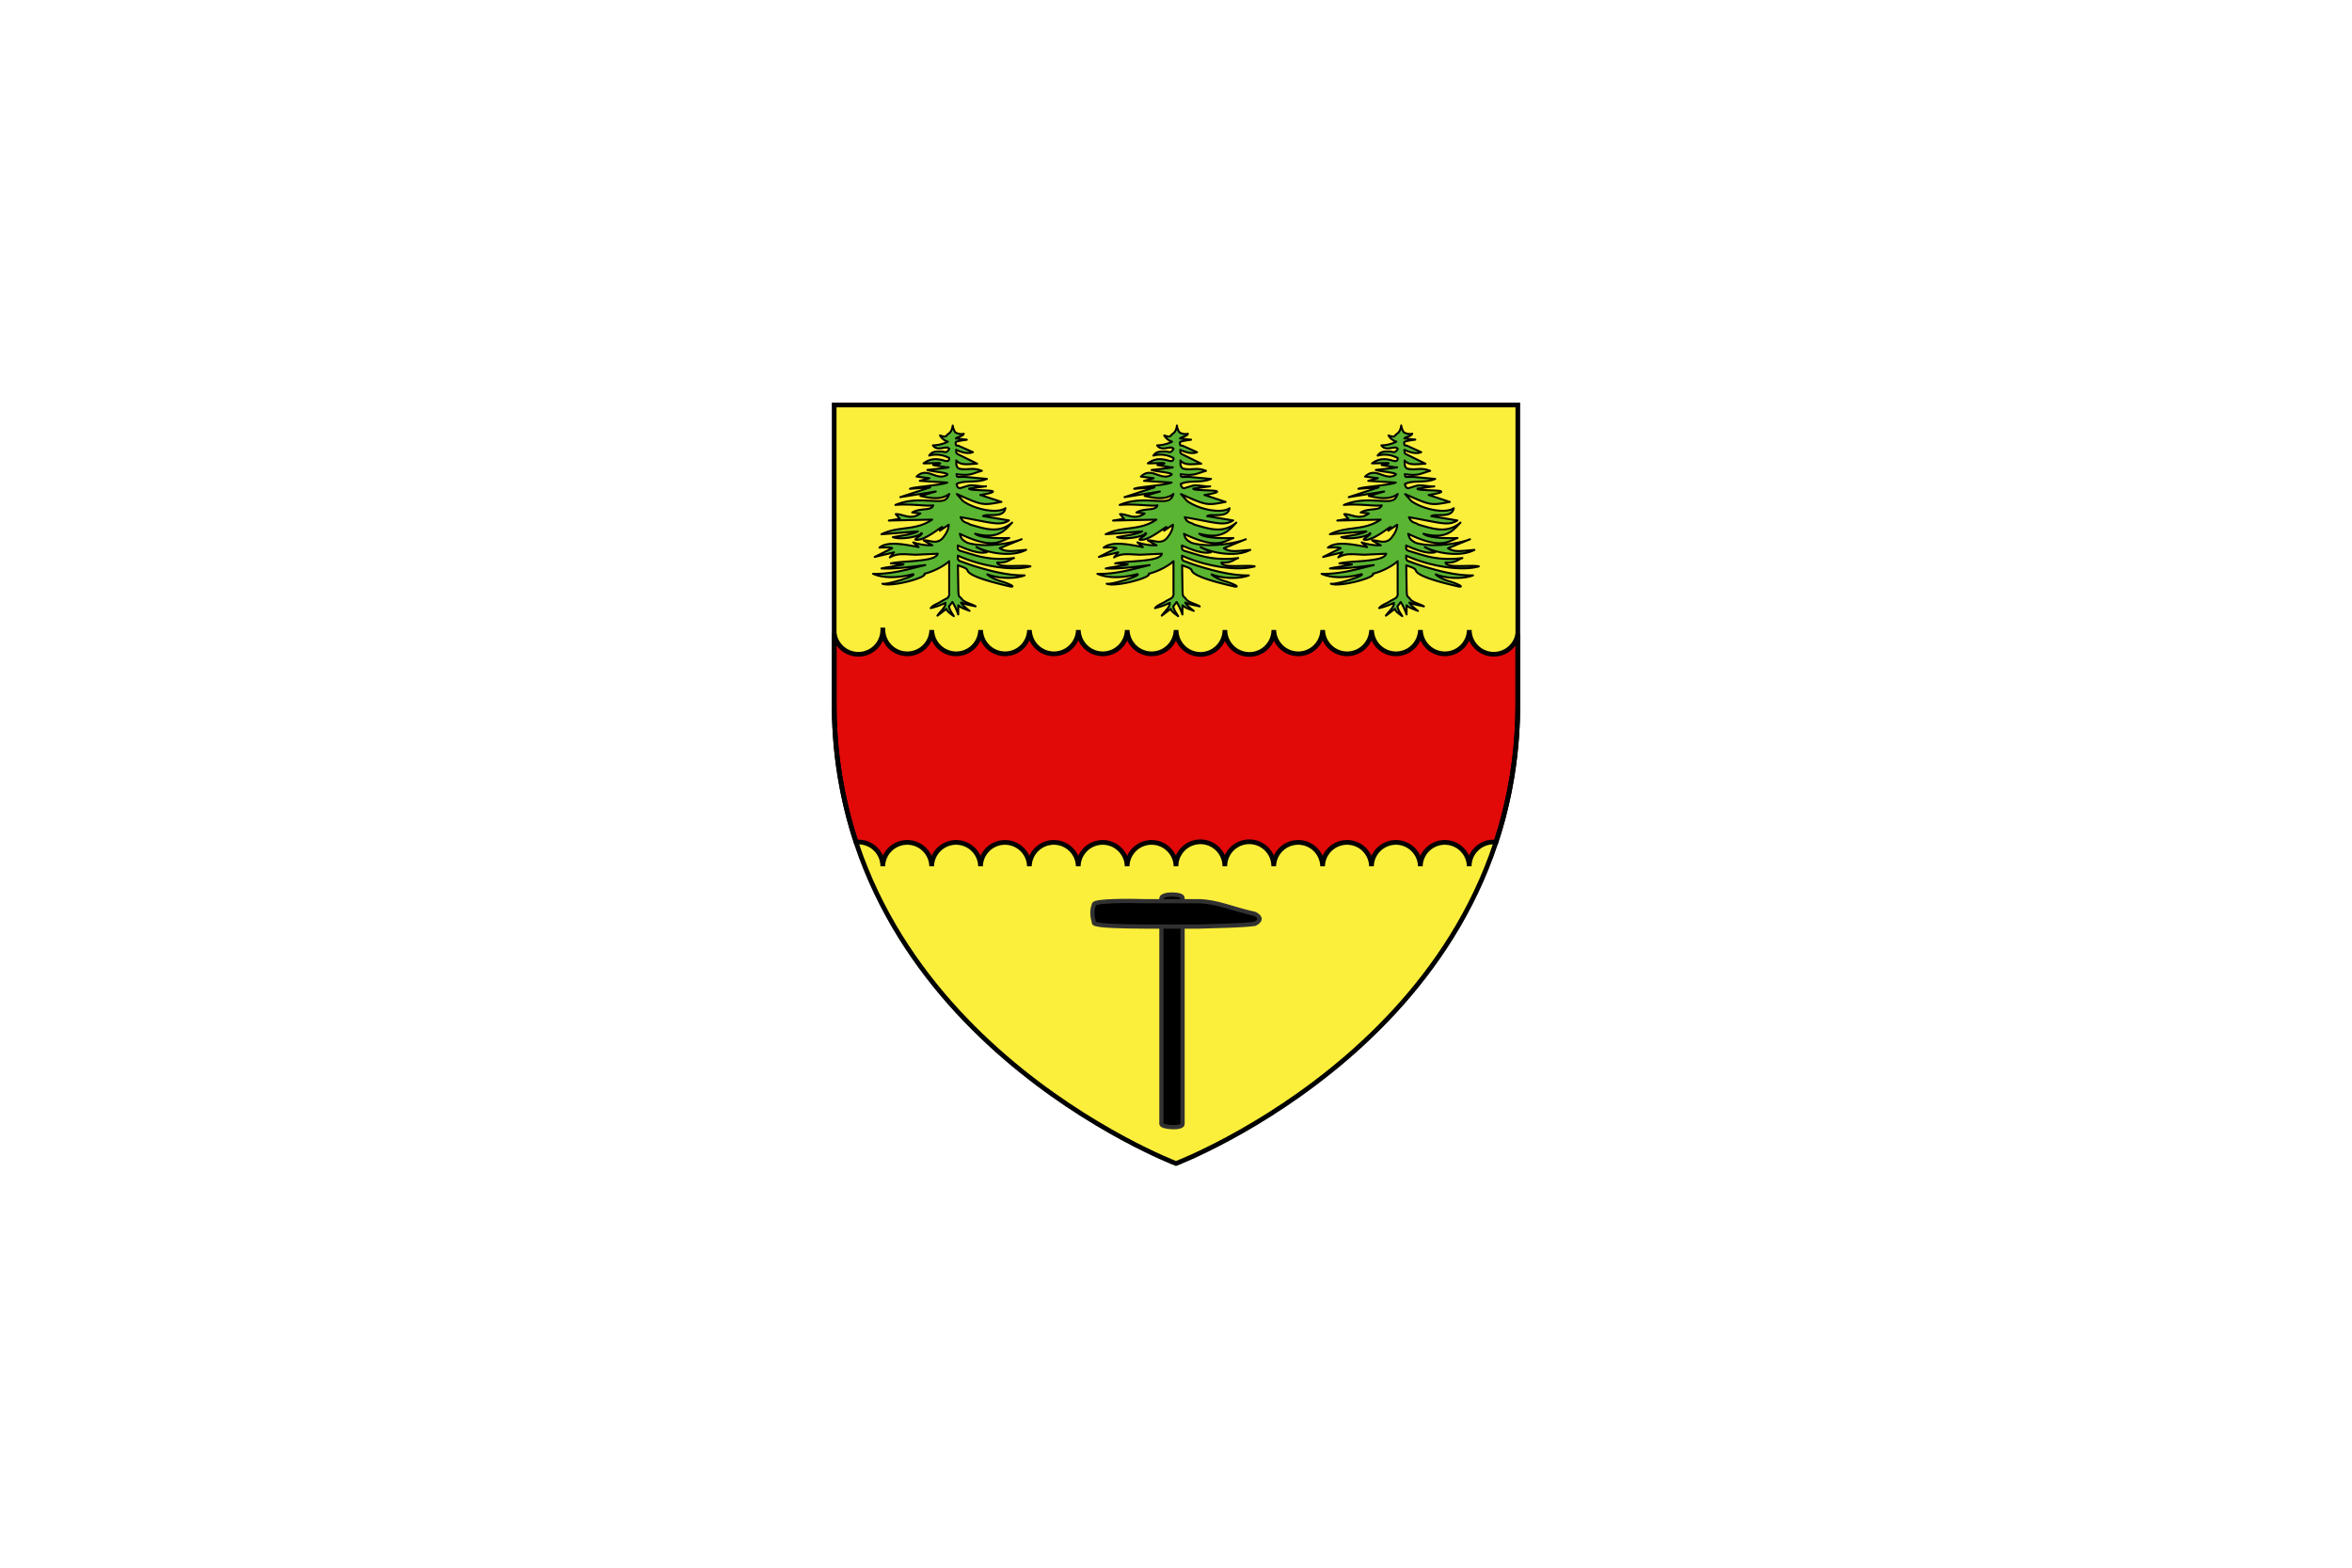
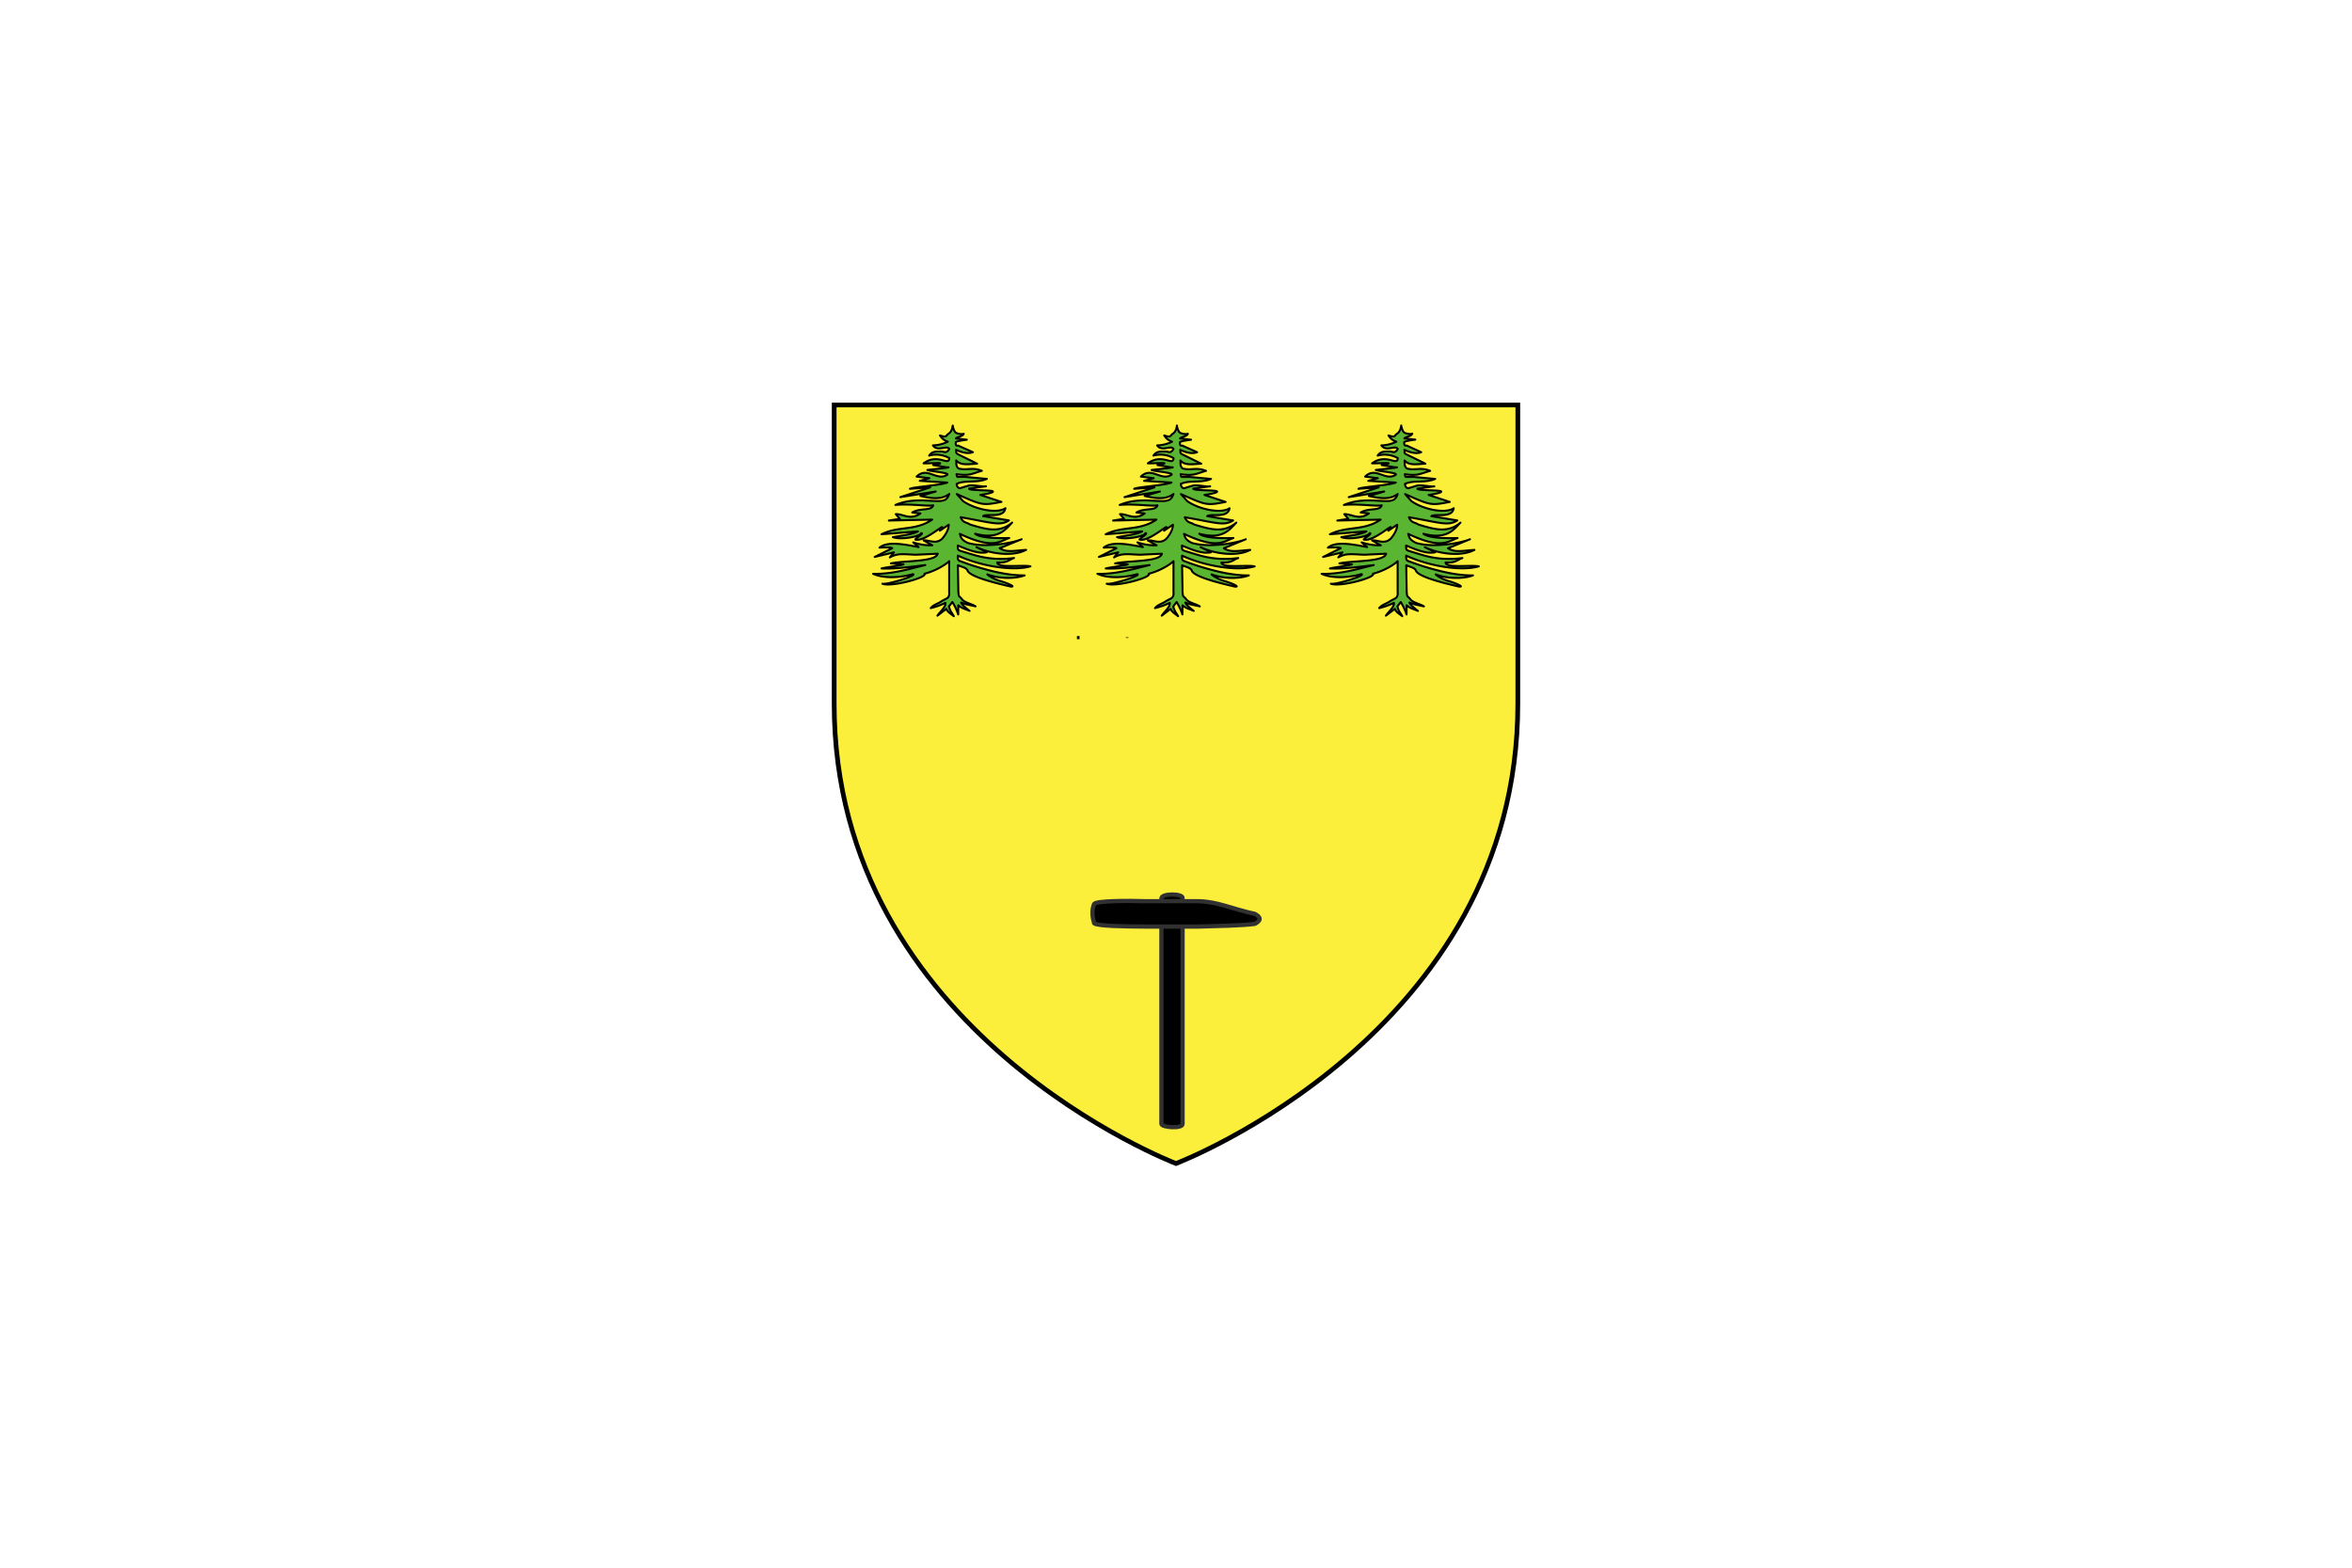
<svg xmlns="http://www.w3.org/2000/svg" id="Layer_1" data-name="Layer 1" viewBox="0 0 1500 1000">
  <defs>
    <style>.cls-1,.cls-10{fill:none;}.cls-2{clip-path:url(#clip-path);}.cls-3{fill:#fff;}.cls-4{fill:#fcef3c;}.cls-4,.cls-5,.cls-6{fill-rule:evenodd;}.cls-5,.cls-7{fill:#e20909;}.cls-10,.cls-5,.cls-6,.cls-7{stroke:#000;}.cls-5{stroke-width:3px;}.cls-6{fill:#5ab532;stroke-linejoin:round;stroke-width:1.27px;}.cls-7{stroke-width:1.61px;}.cls-8,.cls-9{stroke:#313131;}.cls-8{stroke-width:2.68px;}.cls-9{stroke-width:2.71px;}.cls-10{stroke-width:3px;}</style>
    <clipPath id="clip-path">
      <rect class="cls-1" width="1500" height="1000" />
    </clipPath>
  </defs>
  <g class="cls-2">
    <rect class="cls-3" x="-0.96" y="-1.18" width="1501.92" height="1002.37" />
    <g id="g900">
      <g id="layer3">
        <path id="path2855" class="cls-4" d="M750,742.18s218-82.81,218-293.25V258.32H532V448.93C532,659.37,750,742.18,750,742.18Z" />
-         <path id="path6824" class="cls-5" d="M563,401.86A15.58,15.58,0,0,1,532,404v44.9A280.23,280.23,0,0,0,546,537.21a14.52,14.52,0,0,1,1.48-.1A15.52,15.52,0,0,1,563,552.55a15.59,15.59,0,0,1,31.17,0,15.59,15.59,0,0,1,31.17,0,15.58,15.58,0,0,1,31.15,0,15.59,15.59,0,0,1,31.17,0,15.59,15.59,0,0,1,31.17,0,15.59,15.59,0,0,1,31.17,0,15.57,15.57,0,0,1,31.14,0,15.59,15.59,0,0,1,31.18,0,15.59,15.59,0,0,1,31.17,0,15.59,15.59,0,0,1,31.17,0,15.59,15.59,0,0,1,31.17,0,15.59,15.59,0,0,1,31.17,0,15.49,15.49,0,0,1,15.56-15.44,14.32,14.32,0,0,1,1.48.1A280.24,280.24,0,0,0,968,448.92V404.46a15.59,15.59,0,0,1-30.94-2.6,15.59,15.59,0,0,1-31.17,0,15.59,15.59,0,0,1-31.17,0,15.59,15.59,0,0,1-31.17,0,15.59,15.59,0,0,1-31.17,0,15.59,15.59,0,0,1-31.18,0,15.57,15.57,0,0,1-31.14,0,15.59,15.59,0,0,1-31.17,0,15.59,15.59,0,0,1-31.17,0,15.59,15.59,0,0,1-31.17,0,15.58,15.58,0,0,1-31.15,0,15.59,15.59,0,0,1-31.17,0,15.59,15.59,0,0,1-31.17,0Z" />
      </g>
      <g id="layer4">
        <g id="g6830">
          <path id="path6826" class="cls-6" d="M607.62,271.47c-.37,2.1-.87,4.13-3,5.42-1.16.69-.63,2.53-5.14.86a9,9,0,0,0,5,4,22.52,22.52,0,0,1-9.52,2.35c3.06,4.4,8.81-.46,10.43,2.25-1.77,3.14-3,1.75-4.93,1.65-2.92.09-5.87-.42-7.88,2.62a17.05,17.05,0,0,1,12.81,1.59c0,2.16-1.34,2.17-3.37,1.57-4.08-1.17-8.37-1.65-13,1.79,4,.11,17.51-1,6.12,1.07l8.61,1.45c5.86-.18-11.76,1.57-12.33,1.69,1.76.94,14.89,1.75,12.54,3.17-6.69,4.13-12.62-5.61-19.38,1.07l8.13,1-6.12,1.7,17.54,1.09c-4,1.74-22.07,2.83-23.83,4l12.94-.93L574.2,317.1l22.58-3.57L587,316.34c6.8,1.62,13.4,2.61,18.39-1.25-1.3,3.58-2.79,4.12-5.56,4.47-7.14.39-17.54-2.18-28.77,2.53,9.79-.91,20.43,1.05,24.12.24-1.24,3.83-7.9,1.38-13.41,4.56l5.22.63c-6.33,4.6-10.9.26-15.7.43l2.59,3-7,1.1,27.62-.6c-10.82,7.38-21.25,3.89-32.35,9.35l23.27-1.83c-3.21,1.78-9.85,2.66-16,3.66,5,2,17.9-.48,18.09-2.58,2.26.25-5,4.12-3.58,4.18,6.62,1.56,21.91-13.68,15.46-5.7l5.66-3.82c0,3.17-1.88,6.17-4,8.75-4.06,4.12-8.63.79-12,1.27l5.55,3.13a35.7,35.7,0,0,1-12.19-1.88l3.46,3c-9.54-1.85-19.85-3.84-25,.34,3.92-.17,7.3-.2,8.14.37l-11.17,5.57,12.31-2.92-2.65,3.2c5.06-2.78,8.39-2,16.52-1.68l14-.66c-1.3,5.34-21,4.29-29.84,6.17l8,.65c-2.19.76-11.06,1.84-14,2.59,7.35.53,20.57-1.22,27.94-2.16-9.89,2.34-21.08,5.93-33.3,5.57,7.61,3.44,18.5,2.17,25.4.21,3.27.67-16.29,6.91-19.48,6.11,5.68,2.32,29-4,26.85-6.38,6.33-1.5,13.22-5.48,15.76-8V378a3.89,3.89,0,0,1-.85,3.21c-1,.88-2.84,1.46-4.52,2.62-2,1.35-4.85,2-6.41,4.08a49.52,49.52,0,0,0,9.4-3.35c.3,2.74-3.35,5.44-5.11,8.16l5.7-4.33c.57,1.88,2.86,3.2,4.73,4.66-1.06-2-2.45-3.28-3.09-6.24L607.4,384a37.3,37.3,0,0,1,3.7,7.95l.06-5.86c1.81,1.77,4.67,2.5,7.18,3.57a46.18,46.18,0,0,1-4.07-3.45,7.1,7.1,0,0,1-1.35-1.86l3.25,1.13,6,1.3c-1.91-1.37-7.22-2.42-8.68-4.57a11,11,0,0,0-1.36-1.46c-.87-.5-.78-2-.93-3.18l-.29-17c2.78,1.19,5.48,1.55,6.18,3.41,1.51,4.6,24.6,9.44,27.43,10.19,3.41.29-.82-1.84-7.2-3.75-4.55-1.35-8.53-4.46-7.46-4,6.79,2.68,17.21,3,23.61.6-10.5.13-21.29-2.74-29-5-4.19-1.21-8.14-2.61-12-4.06a2,2,0,0,1-1.6-2l0-1.55c15.27,7,35.58,10,46.31,6.85-5.06-1.13-21,1.38-21.18-2.47,6.33.44,7.47-1.73,10.71-2.85a59.92,59.92,0,0,1-26.15-2.13c-2.61-.74-5.14-1.55-7.72-2.32-1.22-.38-1.91-.68-2-1.95l0-1.58c1.76.73,3.58,1.5,5.42,2.2,4.59,1.73,9.25,3,13.13,2.1,0,0-9.08-4.44-6.08-3,8.07,3.89,22.63,6.07,31.09,1.48-7.84.58-12.68,1.76-16.85-1.05l14-5.72c-5.47,2.34-23.12,5.68-34.41,2.33-4.3-2.08-4.31-3.7-5-5.78,21.09,10.08,25.45,4.75,31.51,2.66-8.79.28-18.82-.12-21.76-2.73,15.18,4,19.39-2.81,23.61-7.09-8.33,7.05-17,4.14-26.93,1.2-1.86-1.47-4.43-.81-5.92-4.64,19.37,3.34,25,5.85,30.82,2.05l-16.54-2.73c2.05-1.9,13.17,1.71,14.27-5.07-4.88,3.47-18.76,1.18-27-4.53l-4-4.49c16.21,7.21,16.27,7.38,28.47,5l-13.46-4.44s9.73-1.39,7.78-2.38c-1.59-.82-15.37-.34-14.92-1.67l10.75-1.46c-1.16.58-8.52-1.12-11.07-.43-2,.55-4.08,1.25-5.58,1.67-1.7-.32-1.88-1.55-2.08-2.77,5.44-2.64,13.12-.4,19.29-3.19l-13.68-1.26-4.18,0c-1.84.22-1.07-1.14-1.54-1.75,8.69,1.24,9.91-.39,16.2-2.14-6.42-2.57-9.28,0-14.87-1.51-2-1.71-1.18-3.42-1.48-5.13,2.87,3.54,8.41,2.24,13.31,2.08l-11.73-5.78c-2.46-1-1.17-2-1.7-3.05,4.18,1.89,7.88,2.66,10.76,1.49L611,284.22c-1.44.42-1.55-.77-1.48-2.18.87-.83,7.1-1.48,7.08-1.56l-7-.79c.87-.95,4.74-1.5,5-3-1.56.56-5-.18-5.57-1.23A10.3,10.3,0,0,1,607.62,271.47Z" />
          <path id="path6828" class="cls-6" d="M750.63,271.47c-.37,2.1-.87,4.13-3,5.42-1.15.69-.62,2.53-5.13.86a9,9,0,0,0,5,4,22.52,22.52,0,0,1-9.52,2.35c3.06,4.4,8.81-.46,10.43,2.25-1.76,3.14-3,1.75-4.93,1.65-2.92.09-5.87-.42-7.88,2.62a17,17,0,0,1,12.81,1.59c0,2.16-1.34,2.17-3.36,1.57-4.08-1.17-8.38-1.65-13,1.79,4,.11,17.5-1,6.12,1.07l8.6,1.45c5.87-.18-11.76,1.57-12.32,1.69,1.76.94,14.89,1.75,12.53,3.17-6.69,4.13-12.62-5.61-19.37,1.07l8.13,1-6.12,1.7,17.54,1.09c-4,1.74-22.07,2.83-23.83,4l12.93-.93-19.08,6.22,22.57-3.57-9.74,2.81c6.8,1.62,13.39,2.61,18.38-1.25-1.29,3.58-2.78,4.12-5.55,4.47-7.14.39-17.54-2.18-28.78,2.53,9.8-.91,20.44,1.05,24.12.24-1.23,3.83-7.9,1.38-13.41,4.56l5.23.63c-6.33,4.6-10.91.26-15.7.43l2.58,3-7,1.1,27.62-.6c-10.83,7.38-21.26,3.89-32.36,9.35l23.27-1.83c-3.2,1.78-9.84,2.66-16,3.66,5,2,17.91-.48,18.09-2.58,2.27.25-4.95,4.12-3.57,4.18,6.61,1.56,21.9-13.68,15.46-5.7l5.66-3.82c0,3.17-1.88,6.17-4,8.75-4.05,4.12-8.62.79-12,1.27l5.56,3.13a35.67,35.67,0,0,1-12.19-1.88l3.46,3c-9.55-1.85-19.85-3.84-25,.34,3.91-.17,7.29-.2,8.13.37l-11.17,5.57,12.31-2.92-2.65,3.2c5.07-2.78,8.39-2,16.52-1.68l14-.66c-1.29,5.34-21,4.29-29.84,6.17l8,.65c-2.19.76-11.06,1.84-14,2.59,7.36.53,20.57-1.22,28-2.16-9.9,2.34-21.08,5.93-33.3,5.57,7.61,3.44,18.49,2.17,25.39.21,3.27.67-16.28,6.91-19.47,6.11,5.67,2.32,29-4,26.85-6.38,6.33-1.5,13.22-5.48,15.75-8V378a3.89,3.89,0,0,1-.85,3.21c-1,.88-2.83,1.46-4.52,2.62-2,1.35-4.84,2-6.41,4.08a49.28,49.28,0,0,0,9.4-3.35c.31,2.74-3.34,5.44-5.1,8.16l5.69-4.33c.58,1.88,2.87,3.2,4.74,4.66-1.06-2-2.45-3.28-3.1-6.24l2.14-2.79a37.3,37.3,0,0,1,3.7,7.95l.06-5.86c1.81,1.77,4.66,2.5,7.18,3.57a45.87,45.87,0,0,1-4.08-3.45,6.86,6.86,0,0,1-1.34-1.86l3.25,1.13,6,1.3c-1.92-1.37-7.23-2.42-8.68-4.57a11,11,0,0,0-1.36-1.46c-.87-.5-.78-2-.94-3.18l-.29-17c2.79,1.19,5.49,1.55,6.18,3.41,1.51,4.6,24.61,9.44,27.44,10.19,3.4.29-.82-1.84-7.2-3.75-4.56-1.35-8.53-4.46-7.46-4,6.79,2.68,17.2,3,23.6.6-10.49.13-21.28-2.74-29-5-4.18-1.21-8.13-2.61-12-4.06a2,2,0,0,1-1.6-2l0-1.55c15.27,7,35.57,10,46.31,6.85-5.06-1.13-21,1.38-21.18-2.47,6.33.44,7.47-1.73,10.7-2.85a59.92,59.92,0,0,1-26.15-2.13c-2.6-.74-5.14-1.55-7.72-2.32-1.21-.38-1.9-.68-2-1.95l0-1.58c1.75.73,3.58,1.5,5.41,2.2,4.59,1.73,9.26,3,13.13,2.1,0,0-9.08-4.44-6.07-3,8.07,3.89,22.62,6.07,31.08,1.48-7.83.58-12.67,1.76-16.85-1.05l14-5.72c-5.47,2.34-23.12,5.68-34.41,2.33-4.29-2.08-4.3-3.7-5-5.78,21.09,10.08,25.44,4.75,31.51,2.66-8.8.28-18.82-.12-21.76-2.73,15.17,4,19.38-2.81,23.61-7.09-8.34,7.05-17,4.14-26.93,1.2-1.87-1.47-4.44-.81-5.93-4.64,19.38,3.34,25,5.85,30.83,2.05l-16.55-2.73c2.06-1.9,13.18,1.71,14.28-5.07-4.88,3.47-18.76,1.18-27-4.53l-4-4.49c16.22,7.21,16.28,7.38,28.47,5l-13.46-4.44s9.74-1.39,7.79-2.38c-1.6-.82-15.38-.34-14.92-1.67l10.75-1.46c-1.16.58-8.53-1.12-11.07-.43-2,.55-4.09,1.25-5.59,1.67-1.69-.32-1.87-1.55-2.08-2.77,5.45-2.64,13.12-.4,19.29-3.19l-13.67-1.26-4.19,0c-1.83.22-1.07-1.14-1.54-1.75,8.69,1.24,9.92-.39,16.21-2.14-6.43-2.57-9.28,0-14.88-1.51-2-1.71-1.17-3.42-1.48-5.13,2.88,3.54,8.41,2.24,13.32,2.08l-11.73-5.78c-2.46-1-1.18-2-1.7-3.05,4.17,1.89,7.87,2.66,10.75,1.49L754,284.22c-1.43.42-1.55-.77-1.48-2.18.88-.83,7.11-1.48,7.09-1.56l-7.06-.79c.87-.95,4.74-1.5,5-3-1.57.56-5-.18-5.58-1.23a10.47,10.47,0,0,1-1.42-4Z" />
          <path id="path3937" class="cls-6" d="M893.65,271.47c-.37,2.1-.87,4.13-3,5.42-1.16.69-.63,2.53-5.14.86a9,9,0,0,0,5,4,22.52,22.52,0,0,1-9.52,2.35c3.06,4.4,8.81-.46,10.43,2.25-1.77,3.14-3,1.75-4.93,1.65-2.92.09-5.87-.42-7.88,2.62a17.05,17.05,0,0,1,12.81,1.59c0,2.16-1.34,2.17-3.37,1.57-4.08-1.17-8.37-1.65-13,1.79,4,.11,17.51-1,6.12,1.07l8.61,1.45c5.86-.18-11.76,1.57-12.33,1.69,1.76.94,14.89,1.75,12.54,3.17-6.69,4.13-12.62-5.61-19.38,1.07l8.13,1-6.12,1.7,17.54,1.09c-4,1.74-22.07,2.83-23.83,4l12.94-.93-19.09,6.22,22.58-3.57-9.74,2.81c6.79,1.62,13.39,2.61,18.38-1.25-1.29,3.58-2.79,4.12-5.56,4.47-7.14.39-17.54-2.18-28.77,2.53,9.79-.91,20.43,1.05,24.12.24-1.24,3.83-7.9,1.38-13.41,4.56l5.22.63c-6.33,4.6-10.9.26-15.7.43l2.59,3-7,1.1,27.62-.6c-10.82,7.38-21.25,3.89-32.35,9.35l23.27-1.83c-3.21,1.78-9.85,2.66-16,3.66,5,2,17.9-.48,18.09-2.58,2.26.25-4.95,4.12-3.58,4.18,6.62,1.56,21.91-13.68,15.46-5.7l5.66-3.82c0,3.17-1.87,6.17-4,8.75-4.06,4.12-8.63.79-12,1.27l5.55,3.13a35.7,35.7,0,0,1-12.19-1.88l3.46,3c-9.54-1.85-19.85-3.84-25,.34,3.92-.17,7.3-.2,8.14.37l-11.17,5.57,12.31-2.92-2.65,3.2c5.06-2.78,8.39-2,16.52-1.68l14-.66c-1.3,5.34-21,4.29-29.84,6.17l8,.65c-2.2.76-11.07,1.84-14,2.59,7.36.53,20.57-1.22,27.94-2.16-9.89,2.34-21.08,5.93-33.3,5.57,7.61,3.44,18.5,2.17,25.4.21,3.27.67-16.29,6.91-19.47,6.11,5.67,2.32,29-4,26.84-6.38,6.33-1.5,13.22-5.48,15.76-8V378a3.89,3.89,0,0,1-.85,3.21c-1,.88-2.83,1.46-4.52,2.62-2,1.35-4.85,2-6.41,4.08a49.52,49.52,0,0,0,9.4-3.35c.3,2.74-3.35,5.44-5.11,8.16l5.7-4.33c.57,1.88,2.87,3.2,4.74,4.66-1.07-2-2.46-3.28-3.1-6.24l2.13-2.79a37.3,37.3,0,0,1,3.7,7.95l.06-5.86c1.81,1.77,4.67,2.5,7.18,3.57a46.18,46.18,0,0,1-4.07-3.45,7.1,7.1,0,0,1-1.35-1.86l3.25,1.13,6,1.3c-1.92-1.37-7.23-2.42-8.69-4.57a11,11,0,0,0-1.36-1.46c-.86-.5-.78-2-.93-3.18l-.29-17c2.78,1.19,5.48,1.55,6.18,3.41,1.51,4.6,24.6,9.44,27.43,10.19,3.41.29-.82-1.84-7.2-3.75-4.55-1.35-8.53-4.46-7.46-4,6.79,2.68,17.21,3,23.61.6-10.5.13-21.28-2.74-29-5-4.19-1.21-8.14-2.61-12-4.06a2,2,0,0,1-1.6-2l0-1.55c15.27,7,35.58,10,46.31,6.85-5.06-1.13-21,1.38-21.18-2.47,6.33.44,7.47-1.73,10.71-2.85a59.92,59.92,0,0,1-26.15-2.13c-2.61-.74-5.14-1.55-7.72-2.32-1.22-.38-1.91-.68-2-1.95l0-1.58c1.76.73,3.58,1.5,5.42,2.2,4.59,1.73,9.25,3,13.13,2.1,0,0-9.08-4.44-6.08-3,8.07,3.89,22.63,6.07,31.09,1.48-7.84.58-12.68,1.76-16.85-1.05l14-5.72c-5.47,2.34-23.12,5.68-34.41,2.33-4.29-2.08-4.31-3.7-5-5.78,21.08,10.08,25.44,4.75,31.5,2.66-8.79.28-18.82-.12-21.76-2.73,15.18,4,19.39-2.81,23.61-7.09-8.33,7.05-17,4.14-26.93,1.2-1.86-1.47-4.43-.81-5.92-4.64,19.37,3.34,25,5.85,30.82,2.05l-16.54-2.73c2-1.9,13.17,1.71,14.27-5.07-4.88,3.47-18.76,1.18-27-4.53l-4-4.49c16.21,7.21,16.27,7.38,28.47,5l-13.46-4.44s9.73-1.39,7.78-2.38c-1.59-.82-15.37-.34-14.92-1.67l10.75-1.46c-1.15.58-8.52-1.12-11.07-.43-2,.55-4.08,1.25-5.58,1.67-1.7-.32-1.88-1.55-2.08-2.77,5.44-2.64,13.12-.4,19.29-3.19l-13.67-1.26-4.19,0c-1.84.22-1.07-1.14-1.54-1.75,8.69,1.24,9.91-.39,16.2-2.14-6.42-2.57-9.28,0-14.87-1.51-2-1.71-1.18-3.42-1.48-5.13,2.87,3.54,8.41,2.24,13.32,2.08l-11.74-5.78c-2.46-1-1.17-2-1.7-3.05,4.18,1.89,7.88,2.66,10.76,1.49l-9.36-4.28c-1.44.42-1.55-.77-1.48-2.18.87-.83,7.1-1.48,7.08-1.56l-7-.79c.87-.95,4.74-1.5,5-3-1.56.56-5-.18-5.57-1.23a10.47,10.47,0,0,1-1.42-4Z" />
        </g>
        <path id="path6814" class="cls-7" d="M687.68,406.93c0-.14,0-.26,0-.4h-.05c0,.14,0,.26,0,.4Z" />
        <path id="path6812" class="cls-7" d="M718.85,406.93c0-.14,0-.26,0-.4h0c0,.14,0,.26,0,.4Z" />
        <g id="g6849">
          <path id="rect6835" class="cls-8" d="M740.69,572.93c.44-3.28,14-3,13.51,0v144c.18,3.26-13.51,2.3-13.51,0Z" />
          <path id="rect6837" class="cls-9" d="M697.78,576.59c-1.61,4.24-1.27,7.72,0,12.36,2.07,1.82,20,2,32.42,2.08h34.25c12.81-.41,27.23-.56,35.84-1.71,4.08-2.12,4-4.24,0-6.36-15.1-3.33-23.45-7.76-35.84-8.1H730.2C719.37,574.5,699.25,574.57,697.78,576.59Z" />
        </g>
      </g>
      <g id="layer2">
        <path id="path2875" class="cls-1" d="M750,742.18s218-82.81,218-293.25V258.32H532V448.93C532,659.37,750,742.18,750,742.18Z" />
      </g>
      <g id="layer1">
        <path id="path1411" class="cls-10" d="M750,742.18S532,659.37,532,448.93V258.32H968V448.93c0,210.44-218,293.25-218,293.25Z" />
      </g>
    </g>
  </g>
</svg>